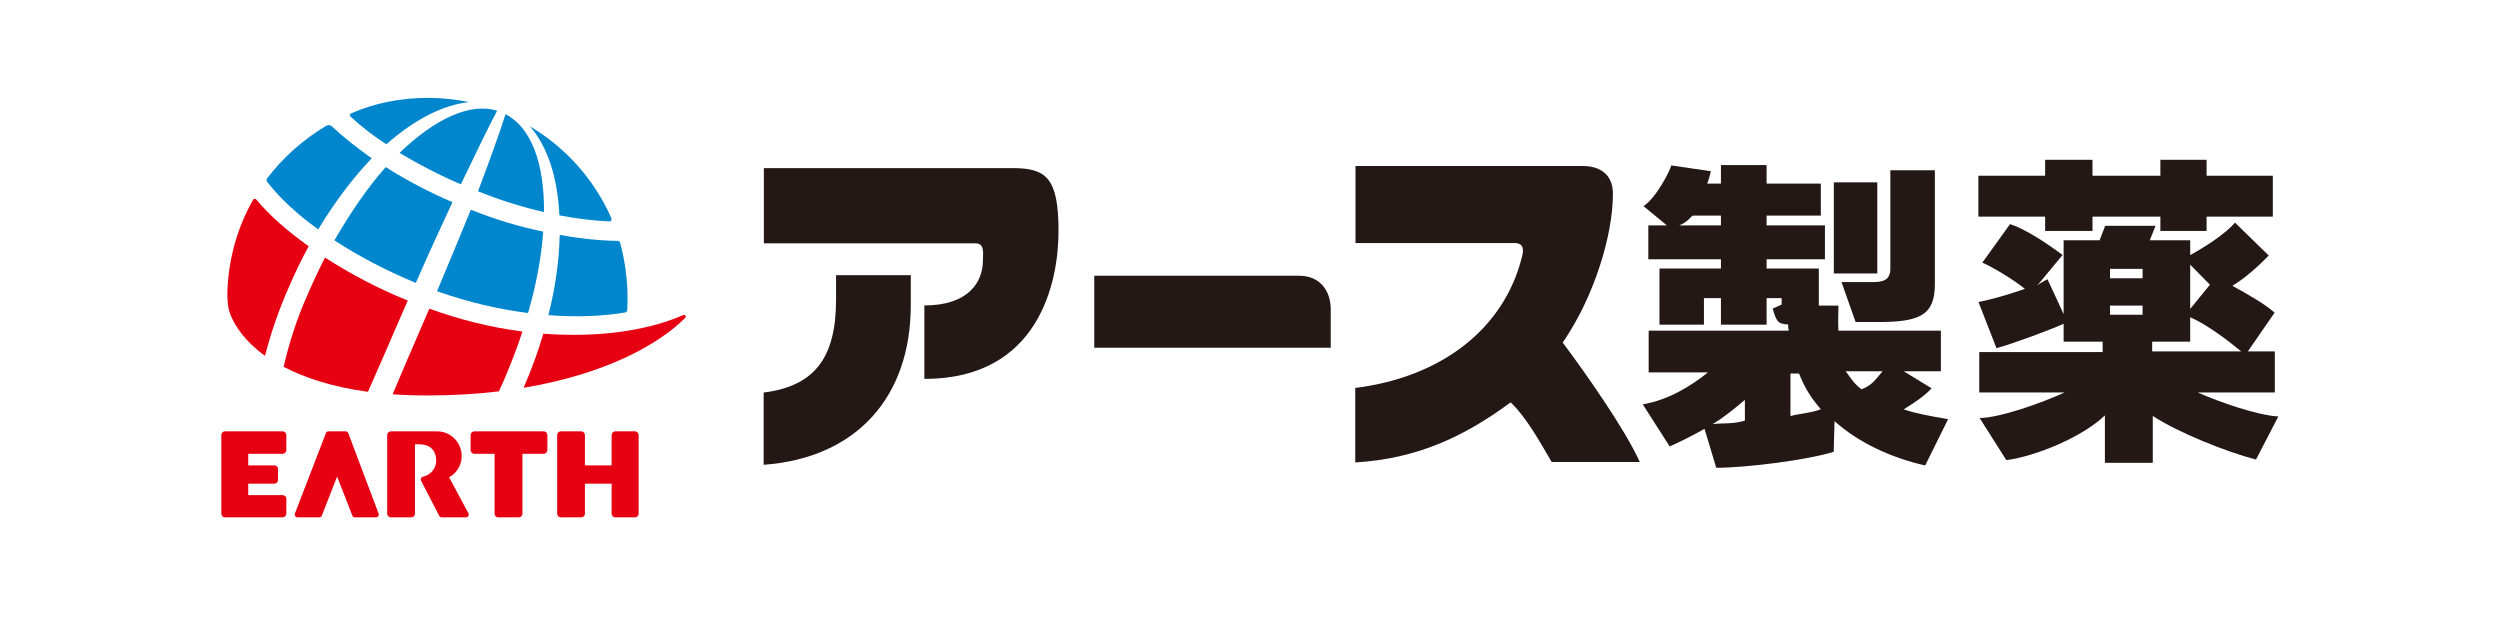
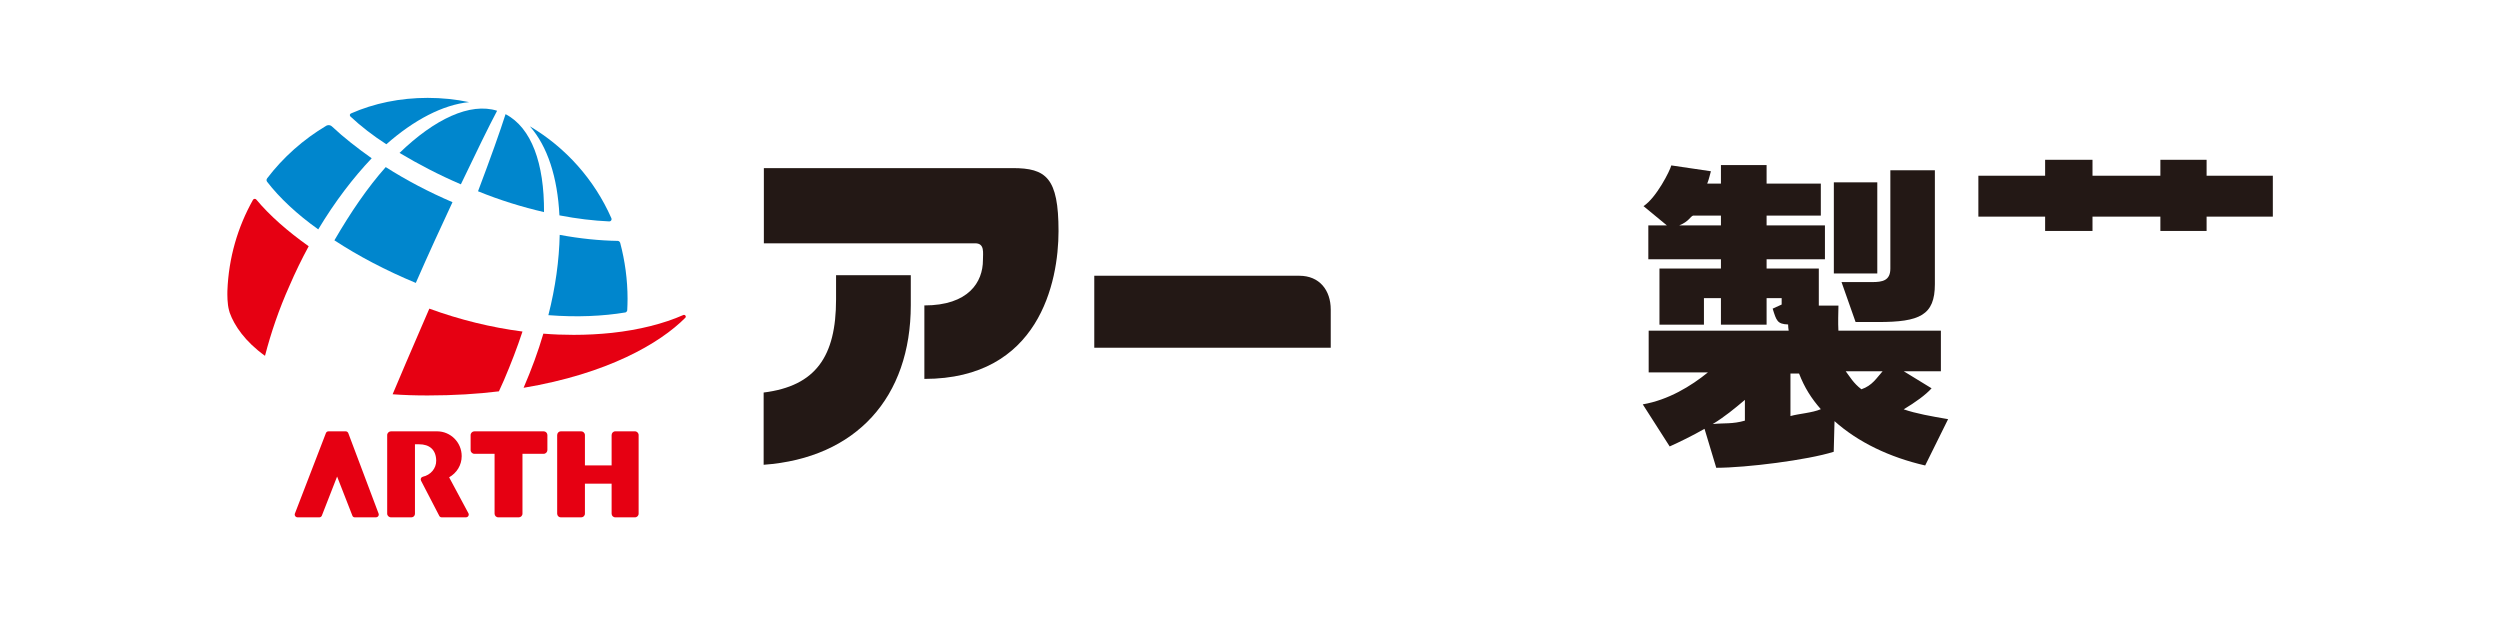
<svg xmlns="http://www.w3.org/2000/svg" fill="none" height="100%" overflow="visible" preserveAspectRatio="none" style="display: block;" viewBox="0 0 158 39" width="100%">
  <g clip-path="url(#clip0_0_2711)" id="logo">
    <g id="Vector">
</g>
    <g id="Group 624994">
      <g id="Group">
        <g id="Group_2">
-           <path d="M27.62 18.405C29.631 19.112 31.534 19.548 33.373 19.782C33.895 17.994 34.216 16.238 34.333 14.638C32.814 14.331 31.251 13.856 29.756 13.253C29.128 14.79 28.407 16.545 27.62 18.405Z" fill="#0086CD" id="Vector_2" />
          <path d="M29.127 11.649C30.107 9.6 30.892 7.991 31.417 7C29.715 6.461 27.467 7.52 25.25 9.665C26.458 10.385 27.766 11.067 29.127 11.649Z" fill="#0086CD" id="Vector_3" />
          <path d="M21.134 15.188C22.634 16.171 24.364 17.084 26.279 17.881C27.09 16.024 27.88 14.318 28.597 12.778C27.101 12.137 25.672 11.385 24.378 10.56C23.232 11.848 22.161 13.42 21.134 15.188Z" fill="#0086CD" id="Vector_4" />
-           <path d="M17.925 23.184C19.246 23.875 20.994 24.453 23.255 24.763C23.886 23.322 24.556 21.818 25.235 20.223C25.418 19.8 25.597 19.384 25.775 18.997C23.844 18.215 22.11 17.287 20.541 16.278C20.152 17.031 19.788 17.813 19.436 18.628C18.759 20.141 18.267 21.698 17.925 23.184Z" fill="#E60012" id="Vector_5" />
          <path d="M31.951 7.215C31.607 8.297 31.006 9.985 30.211 12.088C31.592 12.652 33.021 13.091 34.382 13.404C34.401 10.329 33.591 8.071 31.951 7.215Z" fill="#0086CD" id="Vector_6" />
          <path d="M20.113 14.497C21.158 12.753 22.331 11.223 23.491 10.003C22.584 9.359 21.738 8.704 20.978 7.991C20.922 7.939 20.848 7.909 20.772 7.909C20.718 7.909 20.67 7.923 20.629 7.942C19.168 8.812 17.893 9.944 16.881 11.274V11.277C16.859 11.309 16.845 11.343 16.845 11.379C16.845 11.415 16.855 11.446 16.876 11.481C17.676 12.52 18.779 13.544 20.113 14.497Z" fill="#0086CD" id="Vector_7" />
          <path d="M35.356 13.611C36.455 13.824 37.514 13.949 38.506 13.993C38.587 13.993 38.652 13.931 38.652 13.851C38.652 13.829 38.648 13.809 38.641 13.794C37.563 11.345 35.749 9.32 33.488 7.983C34.605 9.247 35.237 11.209 35.356 13.611Z" fill="#0086CD" id="Vector_8" />
          <path d="M18.288 18.078C18.663 17.204 19.074 16.363 19.509 15.563C18.184 14.622 17.061 13.642 16.197 12.611C16.174 12.584 16.139 12.566 16.1 12.566C16.057 12.566 16.019 12.589 15.994 12.622C15.024 14.344 14.45 16.289 14.371 18.385C14.366 18.628 14.361 19.21 14.476 19.614C14.483 19.646 14.516 19.749 14.519 19.767C14.811 20.578 15.482 21.579 16.748 22.488C17.125 21.03 17.637 19.53 18.288 18.078Z" fill="#E60012" id="Vector_9" />
          <path d="M22.111 7.274C22.111 7.309 22.125 7.335 22.146 7.361C22.801 7.976 23.573 8.573 24.417 9.117C26.166 7.576 27.983 6.623 29.648 6.454C28.802 6.277 27.923 6.186 27.027 6.186C25.287 6.186 23.633 6.529 22.178 7.171C22.137 7.189 22.111 7.226 22.111 7.274Z" fill="#0086CD" id="Vector_10" />
          <path d="M43.311 20.084C43.327 20.061 43.342 20.041 43.342 20.012C43.342 19.953 43.29 19.899 43.227 19.899C43.216 19.899 43.206 19.904 43.191 19.907C41.944 20.458 40.394 20.85 38.675 21.037C37.881 21.121 37.072 21.163 36.257 21.163C35.62 21.163 34.983 21.14 34.34 21.087C34.007 22.226 33.589 23.353 33.091 24.509C38.385 23.624 41.697 21.706 43.311 20.084Z" fill="#E60012" id="Vector_11" />
          <path d="M34.657 19.918C36.458 20.06 38.125 19.981 39.534 19.745C39.588 19.722 39.633 19.672 39.641 19.607C39.652 19.365 39.662 19.14 39.662 18.896C39.662 17.683 39.497 16.48 39.195 15.344C39.168 15.281 39.114 15.224 39.043 15.224H39.035C37.889 15.206 36.655 15.081 35.373 14.843C35.34 16.436 35.106 18.166 34.657 19.918Z" fill="#0086CD" id="Vector_12" />
          <path d="M33.021 20.953C31.034 20.695 29.066 20.211 27.134 19.506C26.95 19.932 26.765 20.364 26.573 20.805C25.955 22.242 25.363 23.601 24.814 24.918C25.503 24.97 26.24 24.993 27.027 24.993C28.666 24.993 30.192 24.899 31.531 24.733C31.64 24.496 31.747 24.259 31.854 24.017C32.297 22.978 32.686 21.97 33.021 20.953Z" fill="#E60012" id="Vector_13" />
        </g>
        <g id="Group_3">
          <path d="M40.126 27.26H38.886C38.758 27.26 38.654 27.366 38.654 27.497V29.412H36.967V27.497C36.967 27.366 36.859 27.26 36.732 27.26H35.437C35.318 27.26 35.213 27.366 35.213 27.497V32.465C35.213 32.593 35.317 32.696 35.433 32.696H36.736C36.859 32.696 36.967 32.593 36.967 32.465V30.568H38.654V32.465C38.654 32.593 38.755 32.696 38.886 32.696H40.13C40.258 32.696 40.361 32.593 40.361 32.465V27.497C40.361 27.366 40.258 27.26 40.126 27.26Z" fill="#E60012" id="Vector_14" />
          <path d="M22.421 32.696H23.76C23.86 32.696 23.939 32.616 23.939 32.522C23.939 32.503 23.939 32.486 23.931 32.47L22.01 27.369C21.981 27.305 21.92 27.26 21.848 27.26H20.76C20.687 27.26 20.622 27.306 20.598 27.37L18.634 32.467C18.631 32.486 18.625 32.5 18.625 32.522C18.625 32.616 18.709 32.696 18.801 32.696H20.181C20.251 32.696 20.308 32.657 20.337 32.598L21.305 30.117L22.272 32.595C22.292 32.657 22.357 32.696 22.421 32.696Z" fill="#E60012" id="Vector_15" />
-           <path d="M17.859 27.261H14.201C14.086 27.261 13.989 27.366 13.989 27.497V32.465C13.989 32.593 14.086 32.696 14.201 32.696H17.859C17.991 32.696 18.097 32.593 18.097 32.465V31.517C18.097 31.388 17.991 31.293 17.859 31.293H15.689V30.568H17.337C17.466 30.568 17.569 30.465 17.569 30.338V29.627C17.569 29.514 17.466 29.412 17.334 29.412H15.689V28.681H17.859C17.991 28.681 18.097 28.574 18.097 28.447V27.497C18.097 27.366 17.991 27.261 17.859 27.261Z" fill="#E60012" id="Vector_16" />
          <path d="M34.595 28.449V27.488C34.589 27.359 34.487 27.26 34.361 27.26H29.978C29.854 27.26 29.743 27.366 29.743 27.497V28.447C29.743 28.574 29.854 28.681 29.978 28.681H31.257V32.465C31.257 32.593 31.36 32.696 31.49 32.696H32.791C32.913 32.696 33.02 32.593 33.02 32.465V28.681H34.361C34.487 28.681 34.589 28.577 34.595 28.449Z" fill="#E60012" id="Vector_17" />
          <path d="M26.225 32.484V28.078H26.479C27.141 28.078 27.559 28.416 27.568 29.115C27.574 29.611 27.208 30.023 26.724 30.129V30.132C26.644 30.146 26.59 30.219 26.59 30.302C26.59 30.328 26.613 30.387 26.613 30.387L27.766 32.61C27.793 32.662 27.852 32.696 27.918 32.696H29.451C29.547 32.696 29.625 32.616 29.625 32.522C29.625 32.492 29.621 32.467 29.606 32.442L28.385 30.166C28.856 29.899 29.179 29.409 29.179 28.825C29.179 27.961 28.482 27.26 27.622 27.26H24.71C24.583 27.26 24.47 27.366 24.47 27.497V32.465C24.47 32.593 24.583 32.696 24.71 32.696H26C26.121 32.696 26.219 32.6 26.225 32.484Z" fill="#E60012" id="Vector_18" />
        </g>
      </g>
      <g id="Group_4">
        <path d="M82.12 17.428H69.158V21.977H84.103V19.565C84.103 18.342 83.39 17.428 82.12 17.428Z" fill="#231815" id="Vector_19" />
        <path d="M63.999 10.624H48.276V15.377H61.633C62.244 15.377 62.122 15.973 62.122 16.436C62.122 17.834 61.207 19.303 58.42 19.303V23.947C65.66 23.947 66.899 17.838 66.899 14.604C66.899 11.23 66.114 10.624 63.999 10.624Z" fill="#231815" id="Vector_20" />
-         <path d="M101.937 12.249C101.937 11.046 101.152 10.491 100.016 10.491H85.667V15.36H95.717C96.091 15.36 96.358 15.534 96.21 16.141C95.1 20.786 91.078 23.841 85.652 24.518V29.228C89.523 28.987 92.469 27.646 95.472 25.43C96.424 26.319 97.316 27.909 98.066 29.199H103.635C102.724 27.159 100.184 23.543 98.763 21.652C100.788 18.705 101.937 14.817 101.937 12.249Z" fill="#231815" id="Vector_21" />
        <path d="M52.839 18.925C52.839 22.527 51.556 24.398 48.262 24.808V29.374C54.117 28.95 57.562 25.105 57.562 19.279V17.394H52.839V18.925Z" fill="#231815" id="Vector_22" />
        <path d="M129.252 14.596H132.246V13.691H136.536V14.596H139.457V13.691H143.643V11.106H139.457V10.099H136.536V11.106H132.246V10.099H129.252V11.106H125.033V13.691H129.252V14.596Z" fill="#231815" id="Vector_23" />
-         <path d="M143.77 24.804V22.21H142.063L143.755 19.761C143.231 19.273 142.043 18.58 141.085 18.064C141.896 17.579 142.751 16.806 143.383 16.149L141.254 14.071C140.63 14.79 139.37 15.599 138.42 16.123V15.186H135.865L136.23 14.27H133.048L132.693 15.186H130.421V19.849L129.403 17.647C129.191 17.765 128.929 17.885 128.754 18.047L130.356 16.113C129.221 15.271 127.92 14.443 127.035 14.163L125.284 16.598C125.855 16.842 127.158 17.6 127.973 18.255C126.907 18.636 125.681 18.967 125.041 19.089L126.177 22.004C127.291 21.7 129.648 20.817 130.421 20.464V21.593L132.888 21.593V22.249H125.089V24.804H130.48C128.996 25.486 126.397 26.399 125.113 26.42L126.8 29.079C128.617 28.846 131.595 27.639 133.03 26.253V29.251H136.055V26.285C137.638 27.333 140.7 28.554 142.578 29.046L143.991 26.32C142.719 26.253 140.358 25.454 138.897 24.804L143.77 24.804ZM139.668 17.993L138.42 19.523V16.726L139.668 17.993ZM135.411 19.892H133.352V19.316H135.411V19.892ZM135.411 17.586H133.352V16.993H135.411V17.586ZM136.017 21.593L138.42 21.593V20.049C139.485 20.506 140.876 21.572 141.645 22.21H136.017V21.593Z" fill="#231815" id="Vector_24" />
        <path d="M118.645 11.524H115.899V17.283H118.645V11.524Z" fill="#231815" id="Vector_25" />
        <path d="M116.384 17.827L117.273 20.352H118.711C121.317 20.352 122.284 19.929 122.284 17.962V10.761H119.47V16.979C119.47 17.739 118.962 17.827 118.327 17.827H116.384Z" fill="#231815" id="Vector_26" />
        <path d="M122.076 24.541L120.318 23.464H122.664V20.899H116.187C116.16 20.373 116.179 19.826 116.19 19.312H114.949V16.97H111.649V16.387H115.336V14.245H111.649V13.624H115.076V11.604H111.649V10.434H108.763V11.604H107.896C108.015 11.31 108.064 11.041 108.129 10.823L105.626 10.454C105.547 10.784 104.679 12.504 103.869 13.027L105.346 14.245H104.174V16.387H108.763V16.97H104.878V20.521H107.689V18.844H108.763V20.521H111.649V18.844H112.601V19.247L112.032 19.506C112.27 20.275 112.326 20.481 113.009 20.506C113.011 20.71 113.022 20.697 113.044 20.899H104.196V23.535H107.941C106.866 24.408 105.433 25.279 103.823 25.556L105.524 28.215C106.174 27.922 106.953 27.543 107.726 27.102L108.467 29.564C110.348 29.564 114.242 29.076 115.891 28.552L115.942 26.616C117.43 27.947 119.424 28.902 121.671 29.418L123.12 26.491C122.06 26.31 121.078 26.137 120.313 25.869C121.056 25.424 121.7 24.959 122.076 24.541ZM106.129 14.245C106.742 13.995 106.816 13.694 107.003 13.624H108.763V14.245H106.129ZM118.981 23.464C118.597 23.892 118.329 24.368 117.641 24.602C117.132 24.217 116.905 23.797 116.65 23.464H118.981ZM113.157 23.606H113.7C114.042 24.494 114.475 25.174 115.075 25.861C114.529 26.096 113.701 26.141 113.157 26.295V23.606ZM108.244 26.8C108.979 26.355 109.624 25.826 110.277 25.272V26.584C109.498 26.811 108.971 26.725 108.244 26.8Z" fill="#231815" id="Vector_27" />
      </g>
    </g>
  </g>
  <defs>
    <clipPath id="clip0_0_2711">
      <rect fill="white" height="38.881" width="157.377" />
    </clipPath>
  </defs>
</svg>